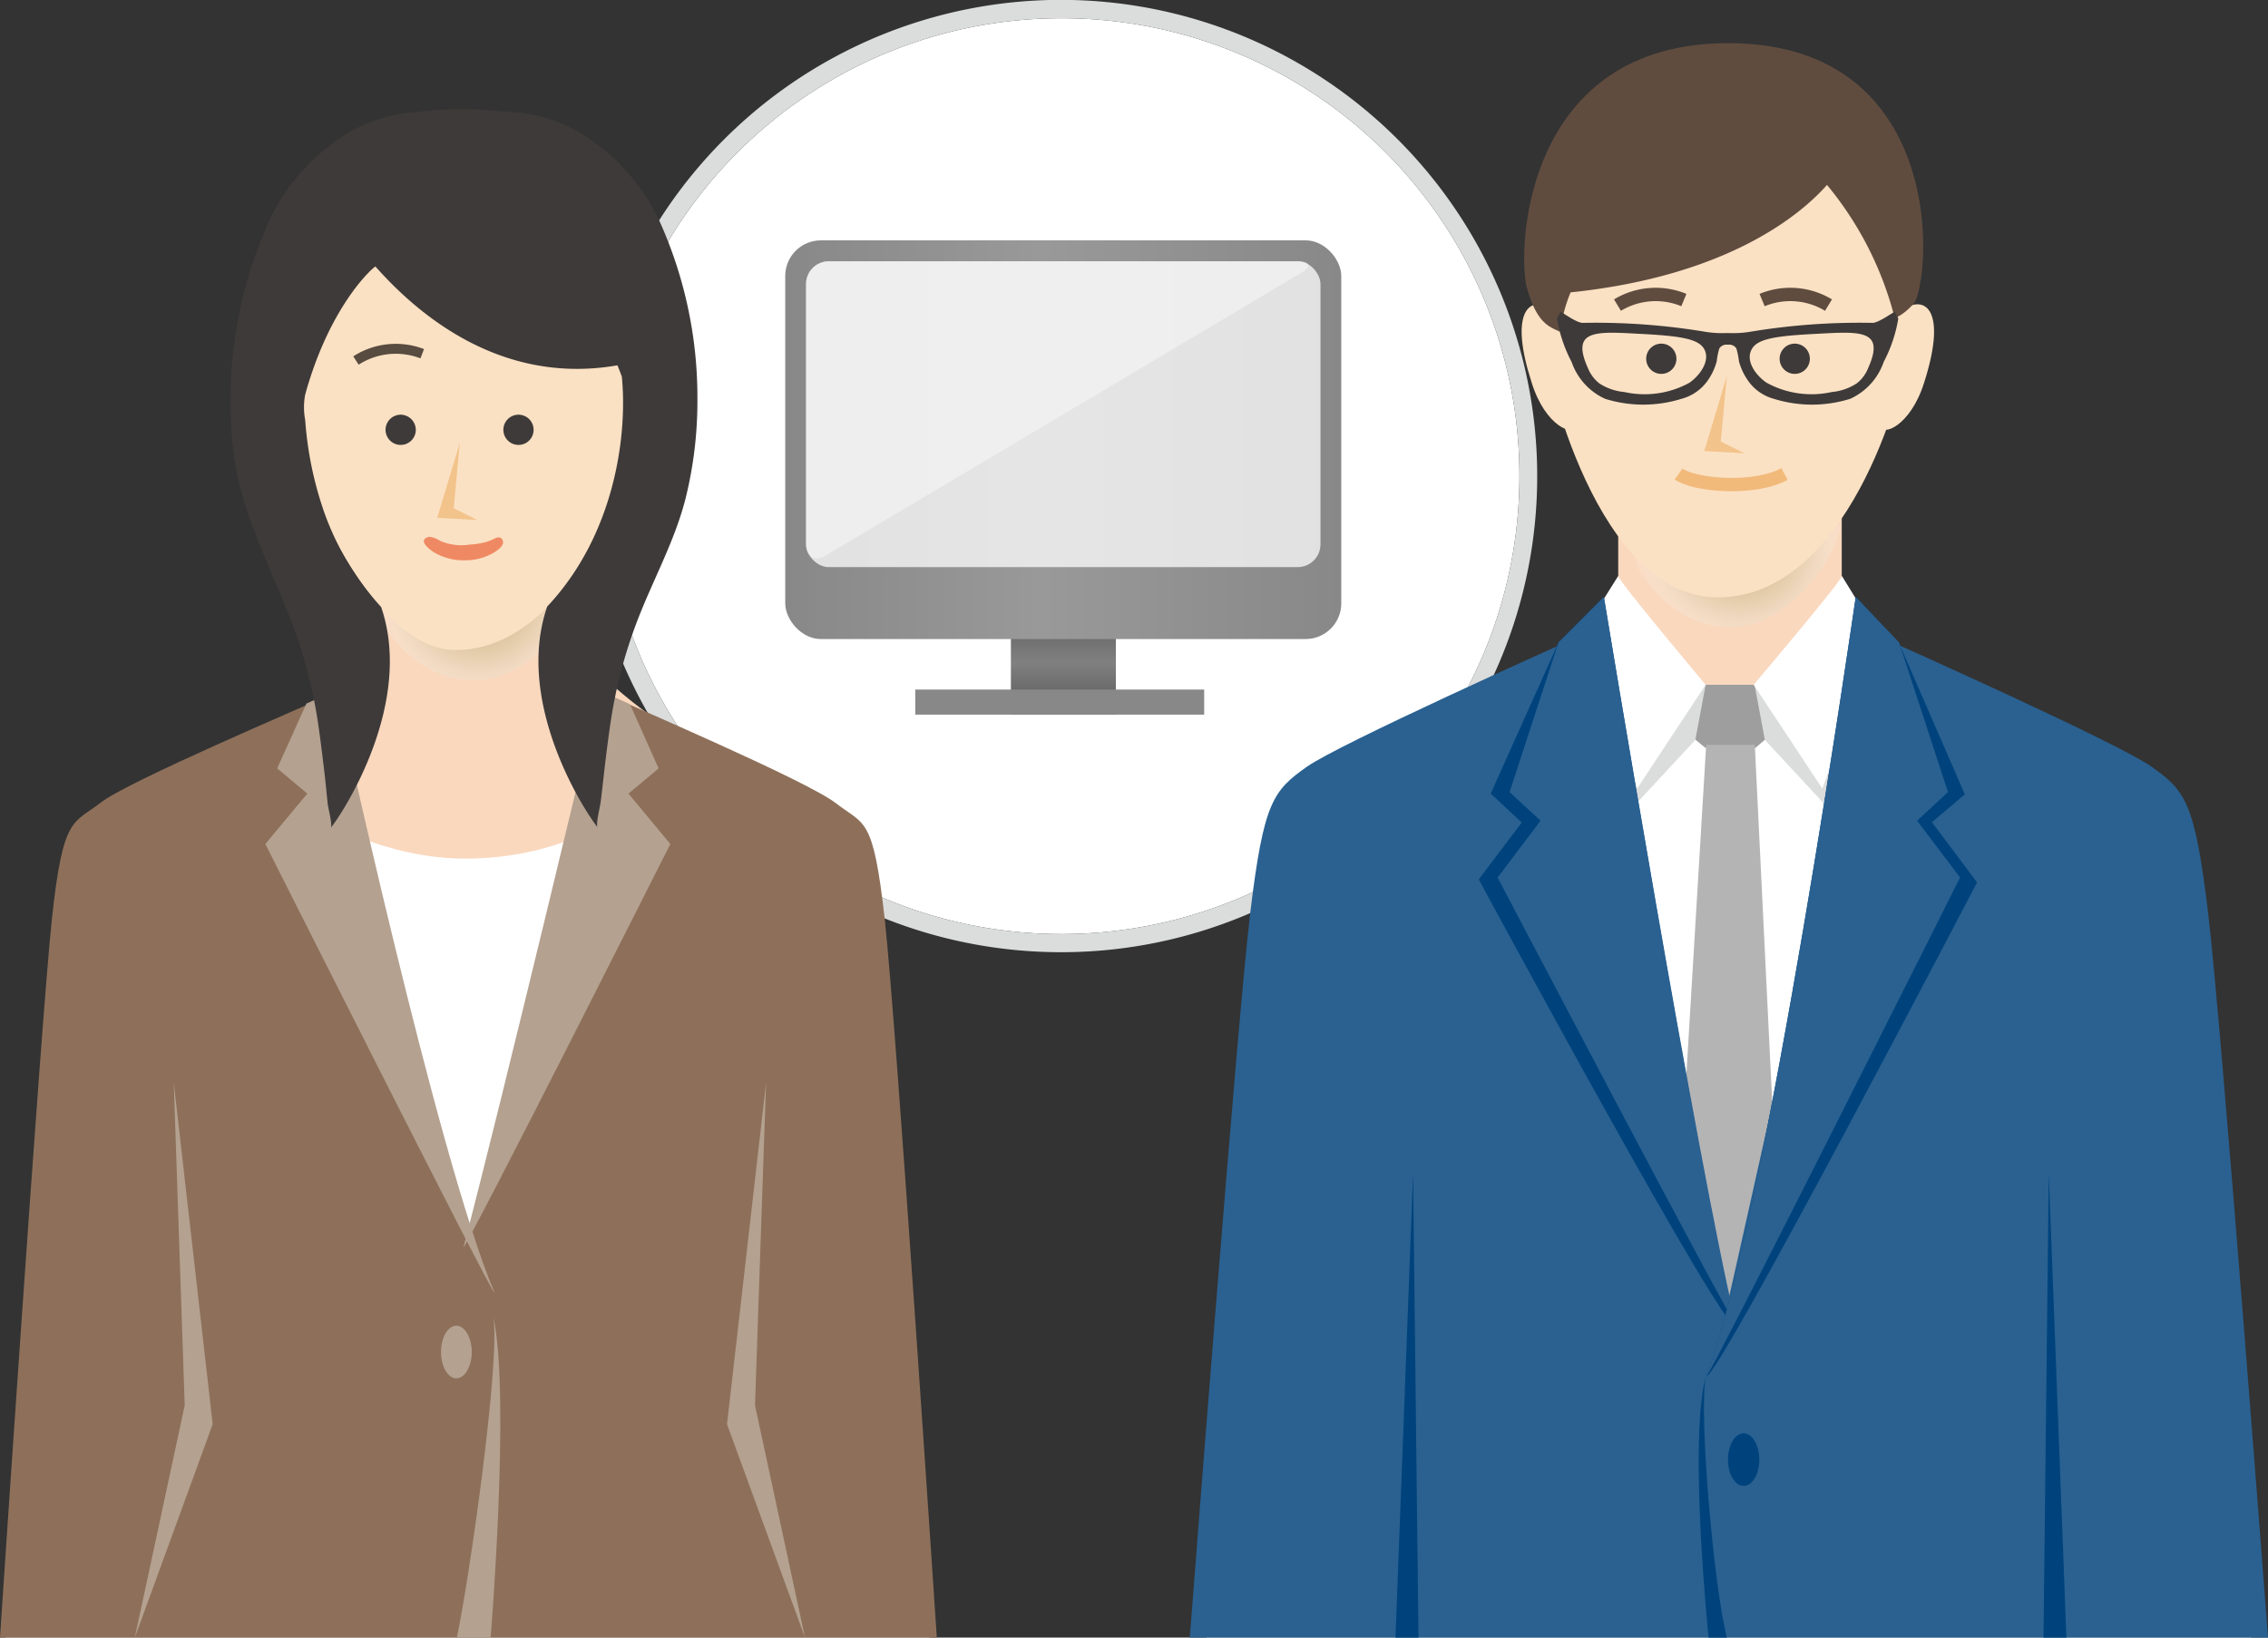
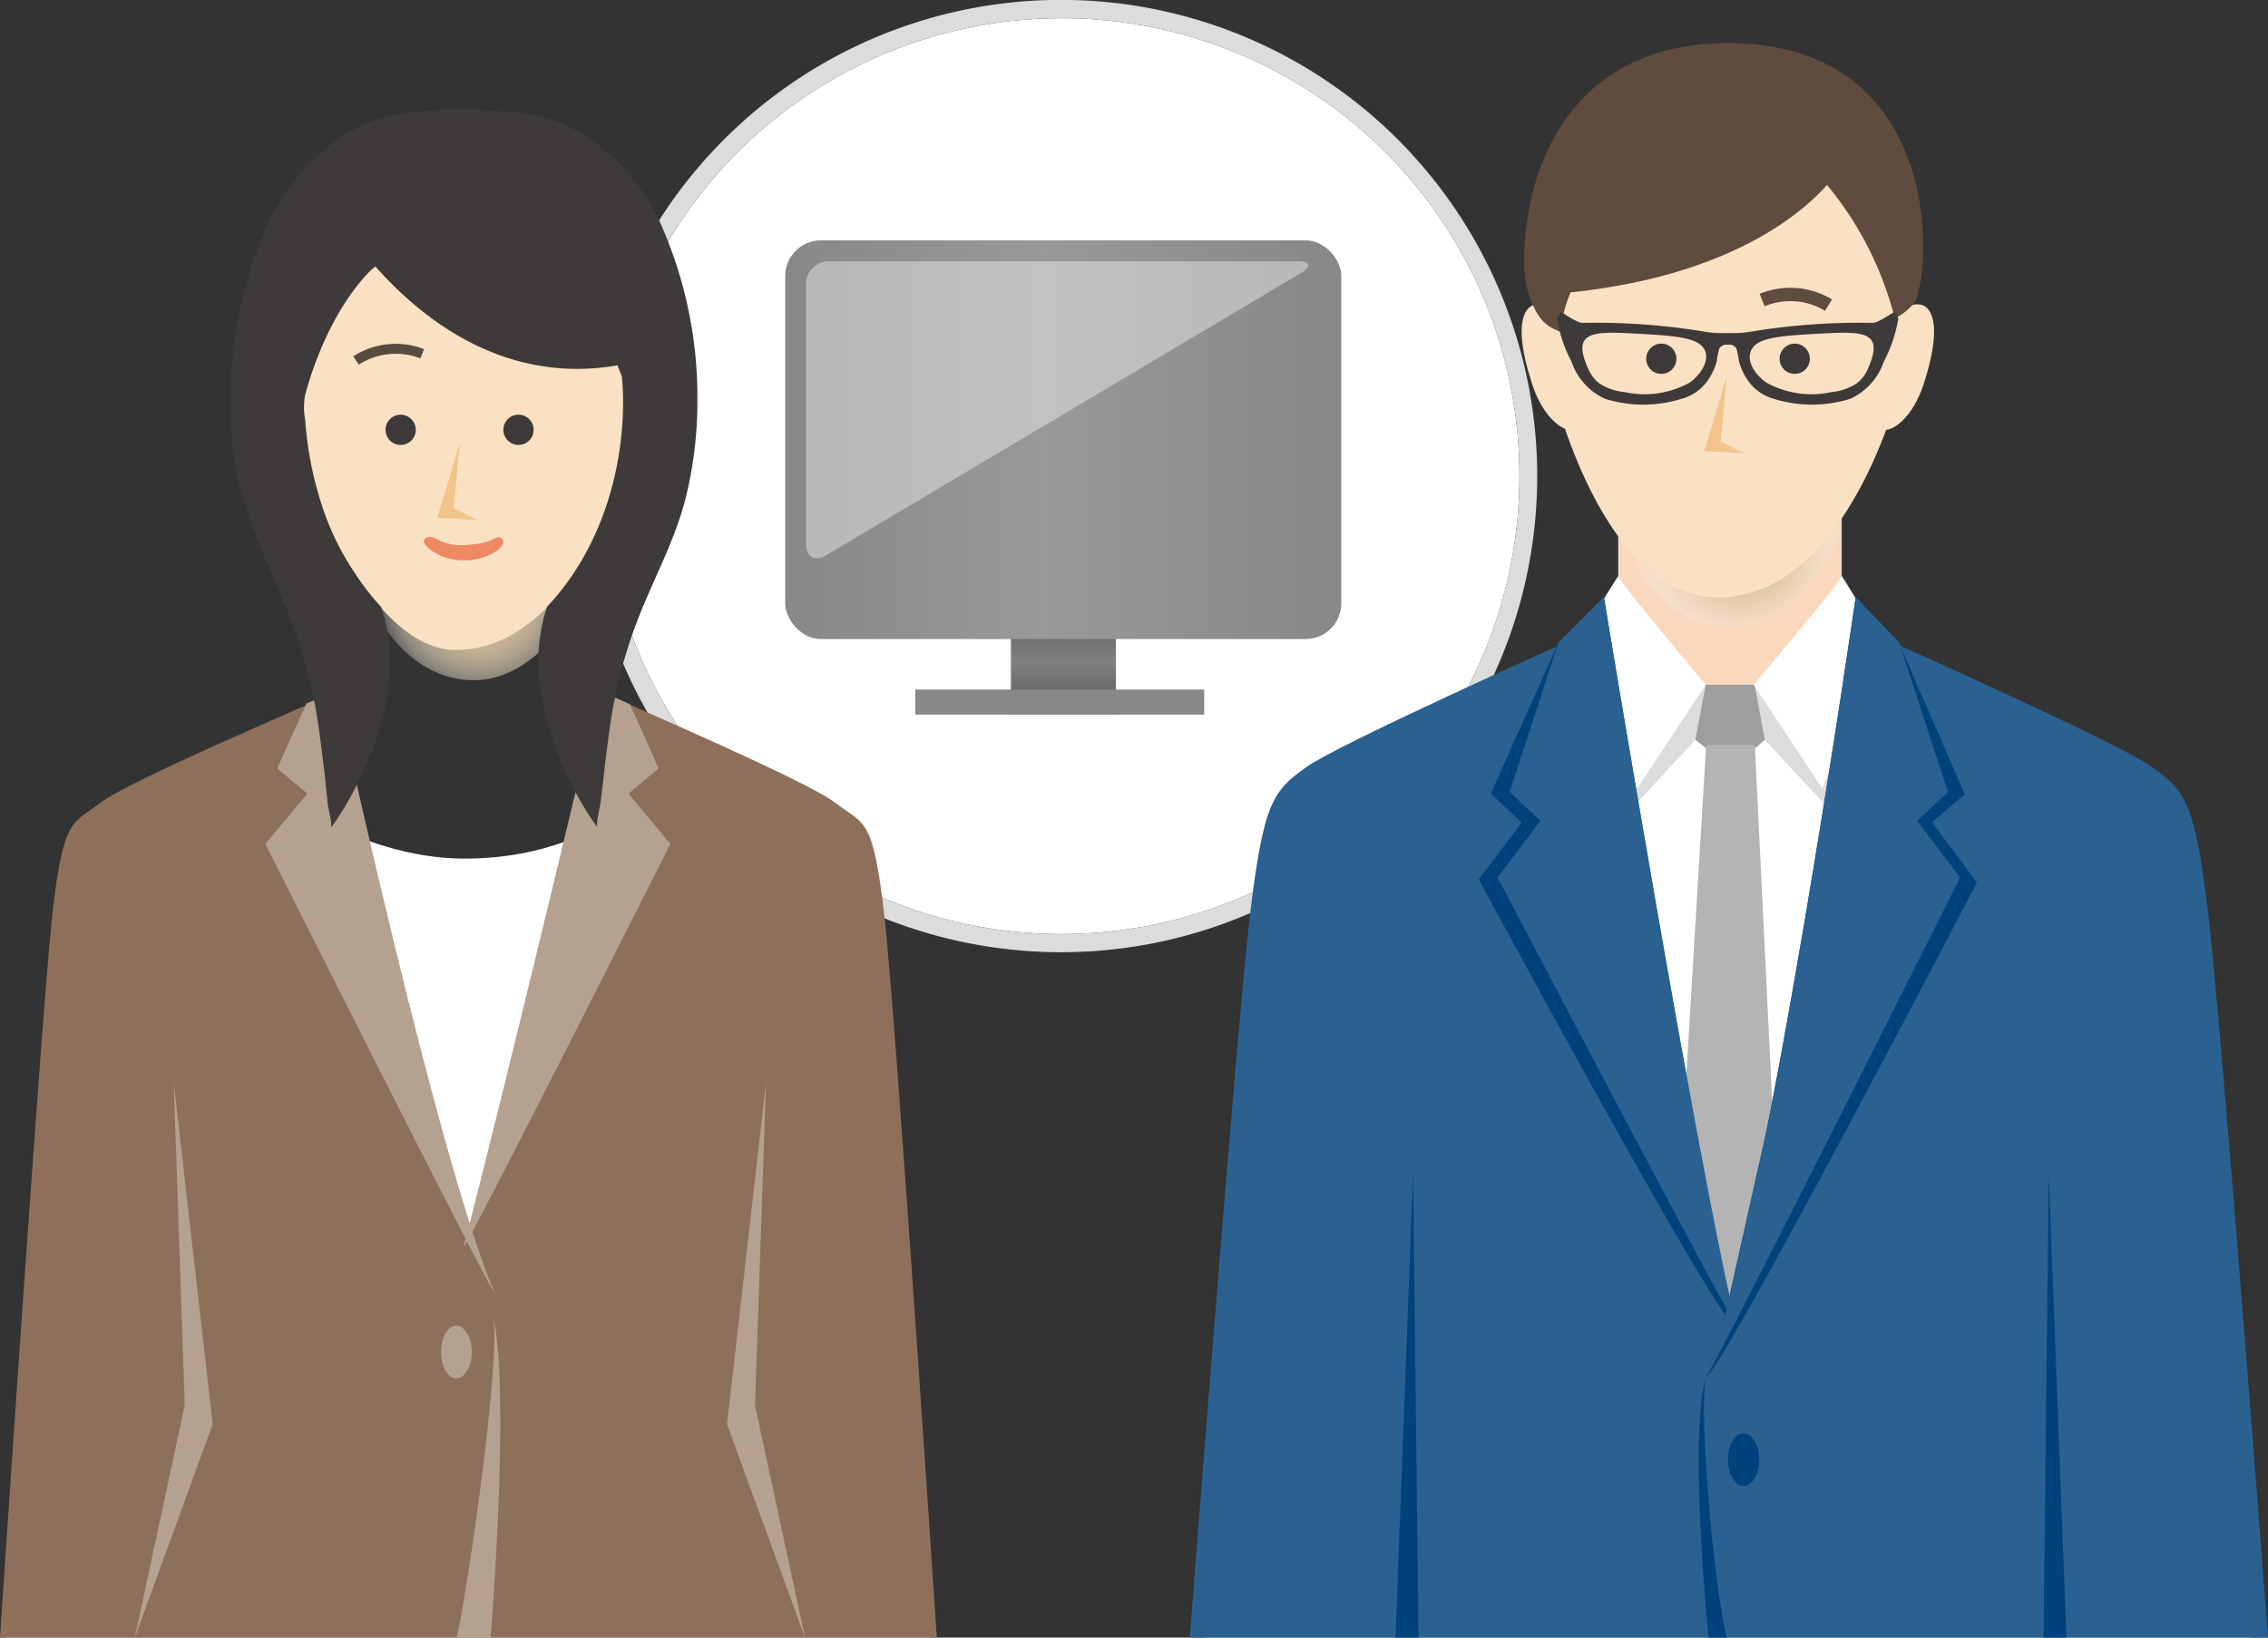
<svg xmlns="http://www.w3.org/2000/svg" xmlns:xlink="http://www.w3.org/1999/xlink" viewBox="0 0 180 130">
  <rect x="0" y="0" width="180" height="130" fill="#333333" stroke="none" />
  <defs>
    <style>
      .cls-1, .cls-15, .cls-17, .cls-28 {
        fill: none;
      }

      .cls-2 {
        isolation: isolate;
      }

      .cls-3 {
        fill: #fff;
      }

      .cls-19, .cls-4 {
        fill: #dbdcdc;
      }

      .cls-5 {
        fill: url(#linear-gradient);
      }

      .cls-6 {
        fill: url(#新規グラデーションスウォッチ_1);
      }

      .cls-7 {
        opacity: 0.75;
      }

      .cls-8 {
        fill: #888;
      }

      .cls-9 {
        opacity: 0.4;
      }

      .cls-10 {
        fill: #fad8be;
      }

      .cls-11, .cls-19, .cls-26 {
        mix-blend-mode: multiply;
      }

      .cls-11 {
        fill: url(#radial-gradient);
      }

      .cls-12 {
        fill: #fbe1c3;
      }

      .cls-13 {
        fill: #604c3f;
      }

      .cls-14 {
        fill: #3e3a39;
      }

      .cls-15 {
        stroke: #5f4c3f;
      }

      .cls-15, .cls-17, .cls-28 {
        stroke-miterlimit: 10;
      }

      .cls-15, .cls-17 {
        stroke-width: 1.06px;
      }

      .cls-16 {
        fill: #f2c38b;
      }

      .cls-17 {
        stroke: #f1ba7b;
      }

      .cls-18 {
        fill: #9e9e9f;
      }

      .cls-20 {
        clip-path: url(#clip-path);
      }

      .cls-21 {
        fill: #b4b4b5;
      }

      .cls-22 {
        fill: #2a6191;
      }

      .cls-23 {
        fill: #00437c;
      }

      .cls-24 {
        fill: #8e705a;
      }

      .cls-25 {
        fill: #b4a190;
      }

      .cls-26 {
        fill: url(#radial-gradient-2);
      }

      .cls-27 {
        fill: #ef8963;
      }

      .cls-28 {
        stroke: #584b40;
        stroke-width: 0.79px;
      }
    </style>
    <linearGradient id="linear-gradient" x1="84.4" y1="56.73" x2="84.4" y2="47.74" gradientUnits="userSpaceOnUse">
      <stop offset="0" stop-color="#595757" />
      <stop offset="0.46" stop-color="gray" />
      <stop offset="1" stop-color="#595757" />
    </linearGradient>
    <linearGradient id="新規グラデーションスウォッチ_1" data-name="新規グラデーションスウォッチ 1" x1="62.32" y1="34.91" x2="106.45" y2="34.91" gradientUnits="userSpaceOnUse">
      <stop offset="0" stop-color="#888" />
      <stop offset="0.46" stop-color="#999" />
      <stop offset="1" stop-color="#888" />
    </linearGradient>
    <radialGradient id="radial-gradient" cx="138.25" cy="42.94" r="11.22" gradientTransform="translate(-0.18)" gradientUnits="userSpaceOnUse">
      <stop offset="0" stop-color="#d8be93" />
      <stop offset="0.16" stop-color="#d9bf94" stop-opacity="0.99" />
      <stop offset="0.27" stop-color="#dac299" stop-opacity="0.95" />
      <stop offset="0.36" stop-color="#ddc6a1" stop-opacity="0.87" />
      <stop offset="0.44" stop-color="#e1cdab" stop-opacity="0.77" />
      <stop offset="0.52" stop-color="#e6d5ba" stop-opacity="0.64" />
      <stop offset="0.6" stop-color="#ece0cb" stop-opacity="0.48" />
      <stop offset="0.67" stop-color="#f4ecdf" stop-opacity="0.29" />
      <stop offset="0.74" stop-color="#fcfaf6" stop-opacity="0.08" />
      <stop offset="0.76" stop-color="#fff" stop-opacity="0" />
      <stop offset="1" stop-color="#fff" stop-opacity="0" />
    </radialGradient>
    <clipPath id="clip-path">
      <polygon class="cls-1" points="132.93 84.15 137.2 104.53 141.34 88.98 139.27 57.25 135.37 56.97 132.93 84.15" />
    </clipPath>
    <radialGradient id="radial-gradient-2" cx="38.15" cy="55.15" r="11.22" gradientTransform="translate(-0.18 -6.71) scale(1 0.98)" xlink:href="#radial-gradient" />
  </defs>
  <g class="cls-2">
    <g id="レイヤー_1" data-name="レイヤー 1">
      <g>
        <g>
          <path class="cls-3" d="M84.39,1.45a36.35,36.35,0,1,0,36.2,36.34A36.31,36.31,0,0,0,84.39,1.45Z" />
          <g>
            <path class="cls-4" d="M84.39,75.59A37.8,37.8,0,1,1,122,37.79,37.77,37.77,0,0,1,84.39,75.59Zm0-74.14a36.35,36.35,0,1,0,36.2,36.34A36.31,36.31,0,0,0,84.39,1.45Z" />
            <g>
              <g>
                <rect class="cls-5" x="80.23" y="47.74" width="8.33" height="8.98" />
                <rect class="cls-6" x="62.32" y="19.08" width="44.13" height="31.65" rx="2.83" />
                <g class="cls-7">
-                   <rect class="cls-3" x="63.97" y="20.74" width="40.83" height="24.28" rx="1.81" />
-                 </g>
+                   </g>
                <rect class="cls-8" x="72.64" y="54.74" width="22.93" height="1.99" />
              </g>
              <g class="cls-9">
                <path class="cls-3" d="M65.53,44.1c-.86.51-1.56.11-1.56-.89V22.55a1.82,1.82,0,0,1,1.81-1.81H103c1,0,1.11.42.26.93Z" />
              </g>
            </g>
          </g>
        </g>
        <g>
          <path class="cls-3" d="M174.06,72.42c-1-8.76-1.75-9.65-4.32-11.54s-19.15-9.53-21-10.37l0-.08H125.68l0,.08c-1.82.84-18.53,8.58-21,10.37s-3.3,2.78-4.33,11.54S95.75,130,95.75,130h82.92S175.09,81.17,174.06,72.42Z" />
          <rect class="cls-10" x="128.43" y="40.63" width="17.74" height="16.34" />
          <path class="cls-11" d="M128.28,41.64h17.88c-.64,3.08-4.37,8.15-8.81,8.15C130.78,49.79,128.28,41.64,128.28,41.64Z" />
          <g>
            <path class="cls-12" d="M122.33,26.42c.28,3.3,4.47,21,14,21,10.25,0,14.71-16.29,15.17-19.94,1.15-9.08-2.39-21.61-15.4-21.76C123.79,5.54,121.56,17.41,122.33,26.42Z" />
            <path class="cls-12" d="M122.88,24.37c-1.61-.81-3.07.58-1.32,6,1.09,3.52,3.37,4.26,3.36,3.45C124.85,27.22,122.88,24.37,122.88,24.37Z" />
            <path class="cls-12" d="M151.38,24.37c1.61-.81,3.07.58,1.33,6-1.1,3.52-3.38,4.26-3.37,3.45C149.41,27.22,151.38,24.37,151.38,24.37Z" />
          </g>
          <path class="cls-13" d="M145,14.68c-1.93,2.19-7.66,7.21-20.35,8.53a12.19,12.19,0,0,0-.83,3.13c-.9-.41-1.85-.7-2.63-3.47s-.38-19.56,16.14-19.44S153.43,20.63,152,23.94a4.49,4.49,0,0,1-1.62,1.33A27,27,0,0,0,145,14.68Z" />
          <g>
            <path class="cls-14" d="M150.38,24.76c-.12,0-1.25.86-1.76.87a53.15,53.15,0,0,0-9.8.72,8.41,8.41,0,0,1-1.59.09H137a8.41,8.41,0,0,1-1.59-.09,53.15,53.15,0,0,0-9.8-.72c-.51,0-1.64-.87-1.76-.87l-.28.52a11.34,11.34,0,0,0,1.16,3.45,5,5,0,0,0,2.66,2.93,10.18,10.18,0,0,0,6.06,0A3.7,3.7,0,0,0,135.67,30a4.76,4.76,0,0,0,.58-1.33,6,6,0,0,1,.2-1,.66.66,0,0,1,.58-.31h.2a.66.66,0,0,1,.58.31,6,6,0,0,1,.2,1,4.76,4.76,0,0,0,.58,1.33,3.68,3.68,0,0,0,2.19,1.66,10.18,10.18,0,0,0,6.06,0,5,5,0,0,0,2.66-2.93,11.34,11.34,0,0,0,1.16-3.45Z" />
            <path class="cls-12" d="M139,27.78c.4-.85,1.74-1.1,5-1.27,3.56-.19,5.66-.41,4.27,2.7a2.9,2.9,0,0,1-.89,1.21,4.32,4.32,0,0,1-2,.7,7.41,7.41,0,0,1-5.18-.74C139.35,29.8,138.54,28.68,139,27.78Z" />
-             <path class="cls-12" d="M135.29,27.78c-.41-.85-1.75-1.1-5-1.27-3.56-.19-5.66-.41-4.27,2.7a3,3,0,0,0,.89,1.21,4.32,4.32,0,0,0,2,.7,7.4,7.4,0,0,0,5.18-.74C134.91,29.8,135.72,28.68,135.29,27.78Z" />
+             <path class="cls-12" d="M135.29,27.78c-.41-.85-1.75-1.1-5-1.27-3.56-.19-5.66-.41-4.27,2.7a3,3,0,0,0,.89,1.21,4.32,4.32,0,0,0,2,.7,7.4,7.4,0,0,0,5.18-.74C134.91,29.8,135.72,28.68,135.29,27.78" />
          </g>
          <g>
            <path class="cls-14" d="M143.64,28.49a1.2,1.2,0,1,1-1.2-1.21A1.2,1.2,0,0,1,143.64,28.49Z" />
            <path class="cls-14" d="M133.05,28.49a1.2,1.2,0,1,1-1.2-1.21A1.2,1.2,0,0,1,133.05,28.49Z" />
            <path class="cls-15" d="M139.85,23.82a5.86,5.86,0,0,1,5.27.4" />
-             <path class="cls-15" d="M133.64,23.82a5.86,5.86,0,0,0-5.27.4" />
            <g>
              <polygon class="cls-16" points="137.05 29.86 135.26 35.81 138.44 35.98 136.57 35.05 137.05 29.86" />
-               <path class="cls-17" d="M133.22,37.63c1.24.89,5.92,1.33,8.41,0" />
            </g>
          </g>
          <g>
            <g>
              <polygon class="cls-18" points="135.37 54.36 139.23 54.36 141.34 57.63 139.32 59.37 135.35 59.37 133.22 57.62 135.37 54.36" />
              <polygon class="cls-19" points="129.77 63.89 134.55 58.74 135.37 54.36 128.28 47.85 125.45 50.51 129.77 63.89" />
              <polygon class="cls-19" points="144.85 63.89 140.07 58.74 139.25 54.36 146.35 47.85 149.17 50.51 144.85 63.89" />
              <g class="cls-20">
                <polygon class="cls-21" points="135.41 59.13 132.69 104.43 137.12 112.08 141.47 104.25 139.27 59.13 135.41 59.13" />
              </g>
              <path class="cls-3" d="M128.43,45.72c0,.39,6.94,8.64,6.94,8.64l-5.44,8.24-4.45-12.17Z" />
              <path class="cls-3" d="M146.18,45.72c0,.39-7,8.64-7,8.64l5.45,8.24,4.45-12.17Z" />
            </g>
            <path class="cls-22" d="M175.24,72.42c-1.05-8.76-1.81-9.65-4.46-11.54S151,51.35,149.14,50.51l0-.08H149l-11.92,53.2-11.59-53.2h-.15l0,.08c-1.89.84-19.13,8.58-21.64,10.37-2.66,1.89-3.41,2.78-4.47,11.54S94.43,130,94.43,130H180S176.3,81.17,175.24,72.42Z" />
            <path class="cls-23" d="M127.29,47.39s7.42,45.2,10.44,57.75c-.29,1.89-20.37-35.33-20.37-35.33l3.41-4.51L118.31,63l5.38-12Z" />
            <path class="cls-22" d="M127.29,47.39s7.47,45.21,10.49,57.76c-.31,0-18.92-35.49-18.92-35.49l3.41-4.51-2.46-2.27L123.69,51Z" />
            <polygon class="cls-23" points="110.75 130 112.15 93.12 112.58 130 110.75 130" />
            <polygon class="cls-23" points="164 130 162.6 93.12 162.18 130 164 130" />
            <path class="cls-23" d="M135.37,109.33c-.55,3,.67,16.86,1.69,20.67H135.6S134,114.42,135.37,109.33Z" />
            <path class="cls-23" d="M139.63,115.87c0,1.16-.56,2.09-1.25,2.09s-1.24-.93-1.24-2.09.56-2.09,1.24-2.09S139.63,114.71,139.63,115.87Z" />
            <path class="cls-23" d="M147.28,47.39s-7.12,49.53-11.87,61.89c1,.07,21.5-39.23,21.5-39.23l-3.58-4.78,2.61-2.21-5.22-12Z" />
            <path class="cls-22" d="M147.28,47.39s-7.12,49.53-11.87,61.89c.3,0,20.15-39.62,20.15-39.62l-3.41-4.51,2.45-2.27L150.72,51Z" />
          </g>
        </g>
        <g>
-           <path class="cls-10" d="M43.08,45.66H30.55C29.8,53.05,22.36,59.58,12,62c.87-.2,21.52,8.73,24.43,8.73,0,0,25.23-8.8,26.1-8.64C56.6,61,43.82,53.05,43.08,45.66Z" />
          <g>
            <path class="cls-3" d="M69.69,73c-.91-8.26-1.55-7.45-3.83-9.24-1.48-1.16-6-2.38-11-4.6,0,.08-5.44,9-18,9-8.3,0-16.84-5.6-16.88-9-5,2.21-10.17,3.53-11.6,4.65-2.27,1.79-2.92,1-3.82,9.24S.45,130,.45,130H73.77S70.6,81.22,69.69,73Z" />
            <g>
              <path class="cls-24" d="M70.22,73c-.92-8.26-1.58-7.45-3.88-9.24S49.76,55.89,48.12,55.1l0-.07H48L37.23,98.35,26,55.19H25.9l0,.08C24.24,56.06,10.19,62,8,63.71s-3,1-3.88,9.24S0,130,0,130H74.35S71.13,81.21,70.22,73Z" />
              <path class="cls-25" d="M26.65,54.82s8,36.93,12.61,47.84C39,102.66,21.06,67,21.06,67l3.33-4-2.39-2,2.32-5.15Z" />
              <path class="cls-25" d="M47.61,54.82S39.72,87.91,36.78,99C37.08,99,53.2,67,53.2,67l-3.32-4,2.39-2L50,55.91Z" />
              <path class="cls-25" d="M39.16,104.56c.54,3.68-1.91,20.75-2.9,25.44h2.68S40.51,110.82,39.16,104.56Z" />
              <path class="cls-25" d="M35,107.33c0,1.15.55,2.09,1.22,2.09s1.22-.94,1.22-2.09-.55-2.09-1.22-2.09S35,106.17,35,107.33Z" />
              <polygon class="cls-25" points="63.89 130 57.7 113.06 60.8 85.95 59.92 111.56 63.89 130" />
              <polygon class="cls-25" points="10.7 130 16.88 113.06 13.79 85.95 14.66 111.56 10.7 130" />
            </g>
          </g>
          <path class="cls-26" d="M28.58,46H46.47c-.65,3-4.38,8-8.82,8C31.08,54,28.58,46,28.58,46Z" />
          <path class="cls-12" d="M22.18,31.09c.29,3.23,6.33,20.51,14,20.51,9.54,0,14.71-15.94,15.17-19.51C52.53,23.2,49,11,36,10.79,23.65,10.65,21.41,22.27,22.18,31.09Z" />
          <path class="cls-14" d="M55.35,31.75a34,34,0,0,0-3.11-14.42A16.35,16.35,0,0,0,46,10.52,12.31,12.31,0,0,0,41.2,8.93c-.3,0-2.42-.18-3.54-.25H37.4a1.92,1.92,0,0,0-.42,0h-.34c-.21,0-.4,0-.62,0a19.4,19.4,0,0,0-3.15.26l-.38,0a12.3,12.3,0,0,0-4.83,1.59,16.4,16.4,0,0,0-6.21,6.81,34.64,34.64,0,0,0-3,17.79c.44,5.19,2.87,9.49,4.69,14.25a38.23,38.23,0,0,1,2.09,7.94c.21,1.42.38,2.85.55,4.27L26,63.72c0,.29.42,1.78.25,2,1-1.23,6.62-9.89,4-17.53a22.11,22.11,0,0,1-4.51-7.5,28.35,28.35,0,0,1-1.52-7.36,5.43,5.43,0,0,1,0-2c2-7.25,5.53-10.23,5.58-10.17C32.61,24.33,39.3,30.7,49,29c.05.1.18.44.35.89.45,4.45-.46,12.45-5.92,18.26-2.64,7.64,3,16.3,4,17.53-.17-.21.21-1.7.24-2,.09-.71.17-1.43.25-2.14.16-1.42.34-2.85.55-4.27a38.23,38.23,0,0,1,2.09-7.94c1.25-3.28,3-6.38,3.86-9.8A32,32,0,0,0,55.35,31.75Z" />
          <g>
            <g>
              <g>
                <polygon class="cls-16" points="36.49 35.16 34.7 41.11 37.88 41.28 36.01 40.35 36.49 35.16" />
                <path class="cls-27" d="M36.86,44.48a4.58,4.58,0,0,1-2.41-.63c-.38-.24-1.38-1-.38-1.24a2.08,2.08,0,0,1,.63.19,2.3,2.3,0,0,0,.5.24,4.22,4.22,0,0,0,2.09.19A5.79,5.79,0,0,0,38.66,43a4.78,4.78,0,0,0,.62-.26c.28-.15.58-.1.64.24s-.34.63-.6.81A4.41,4.41,0,0,1,36.86,44.48Z" />
              </g>
              <path class="cls-14" d="M33,34.12a1.2,1.2,0,1,1-1.2-1.2A1.21,1.21,0,0,1,33,34.12Z" />
              <path class="cls-14" d="M42.35,34.12a1.2,1.2,0,1,1-1.2-1.2A1.2,1.2,0,0,1,42.35,34.12Z" />
            </g>
            <path class="cls-28" d="M28.25,28.62a5.84,5.84,0,0,1,5.26-.54" />
          </g>
        </g>
      </g>
    </g>
  </g>
</svg>